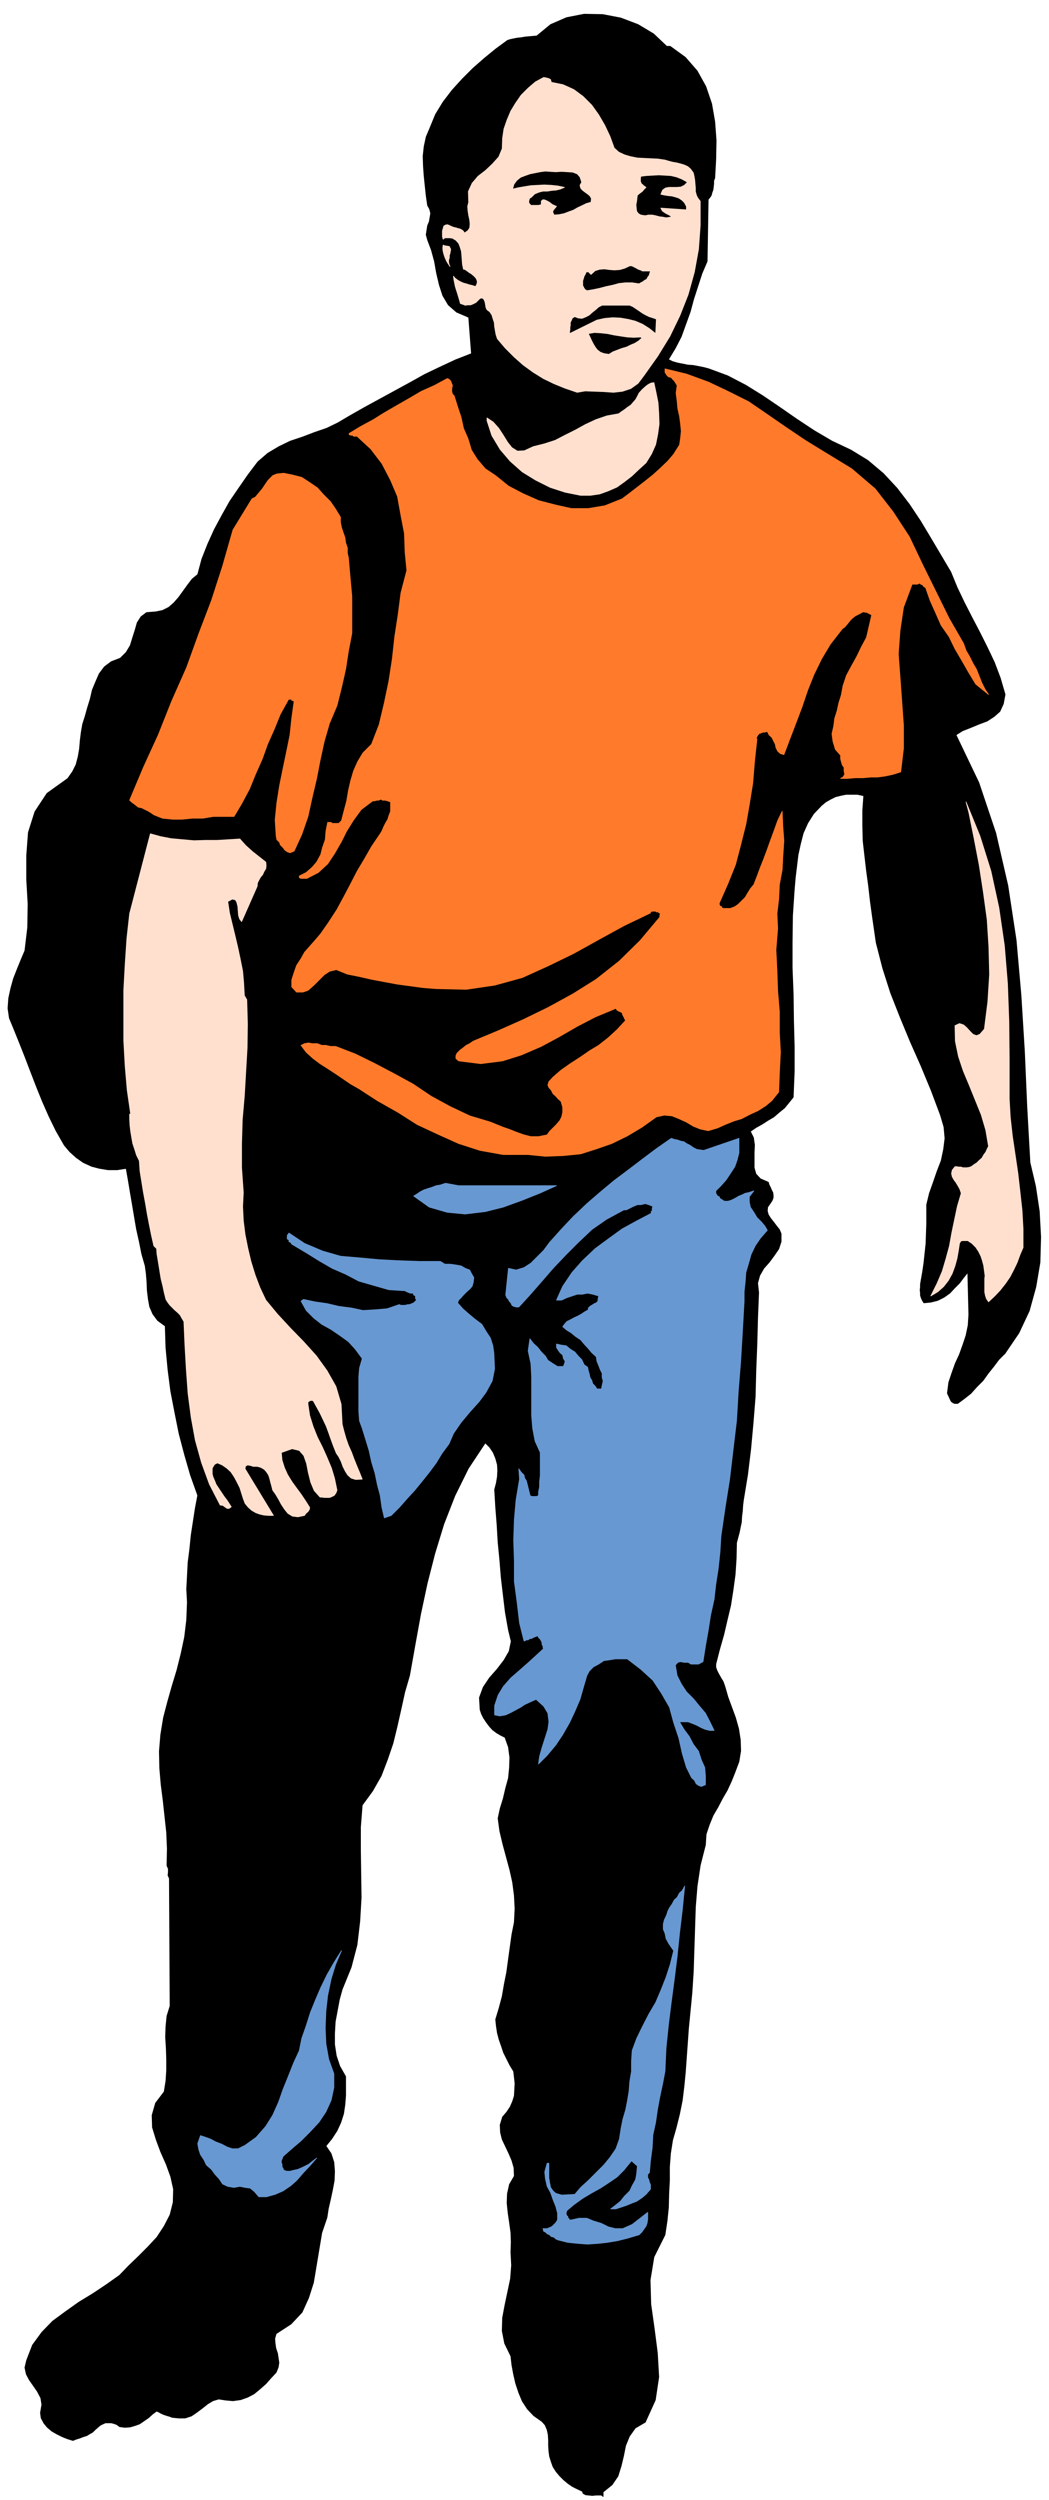
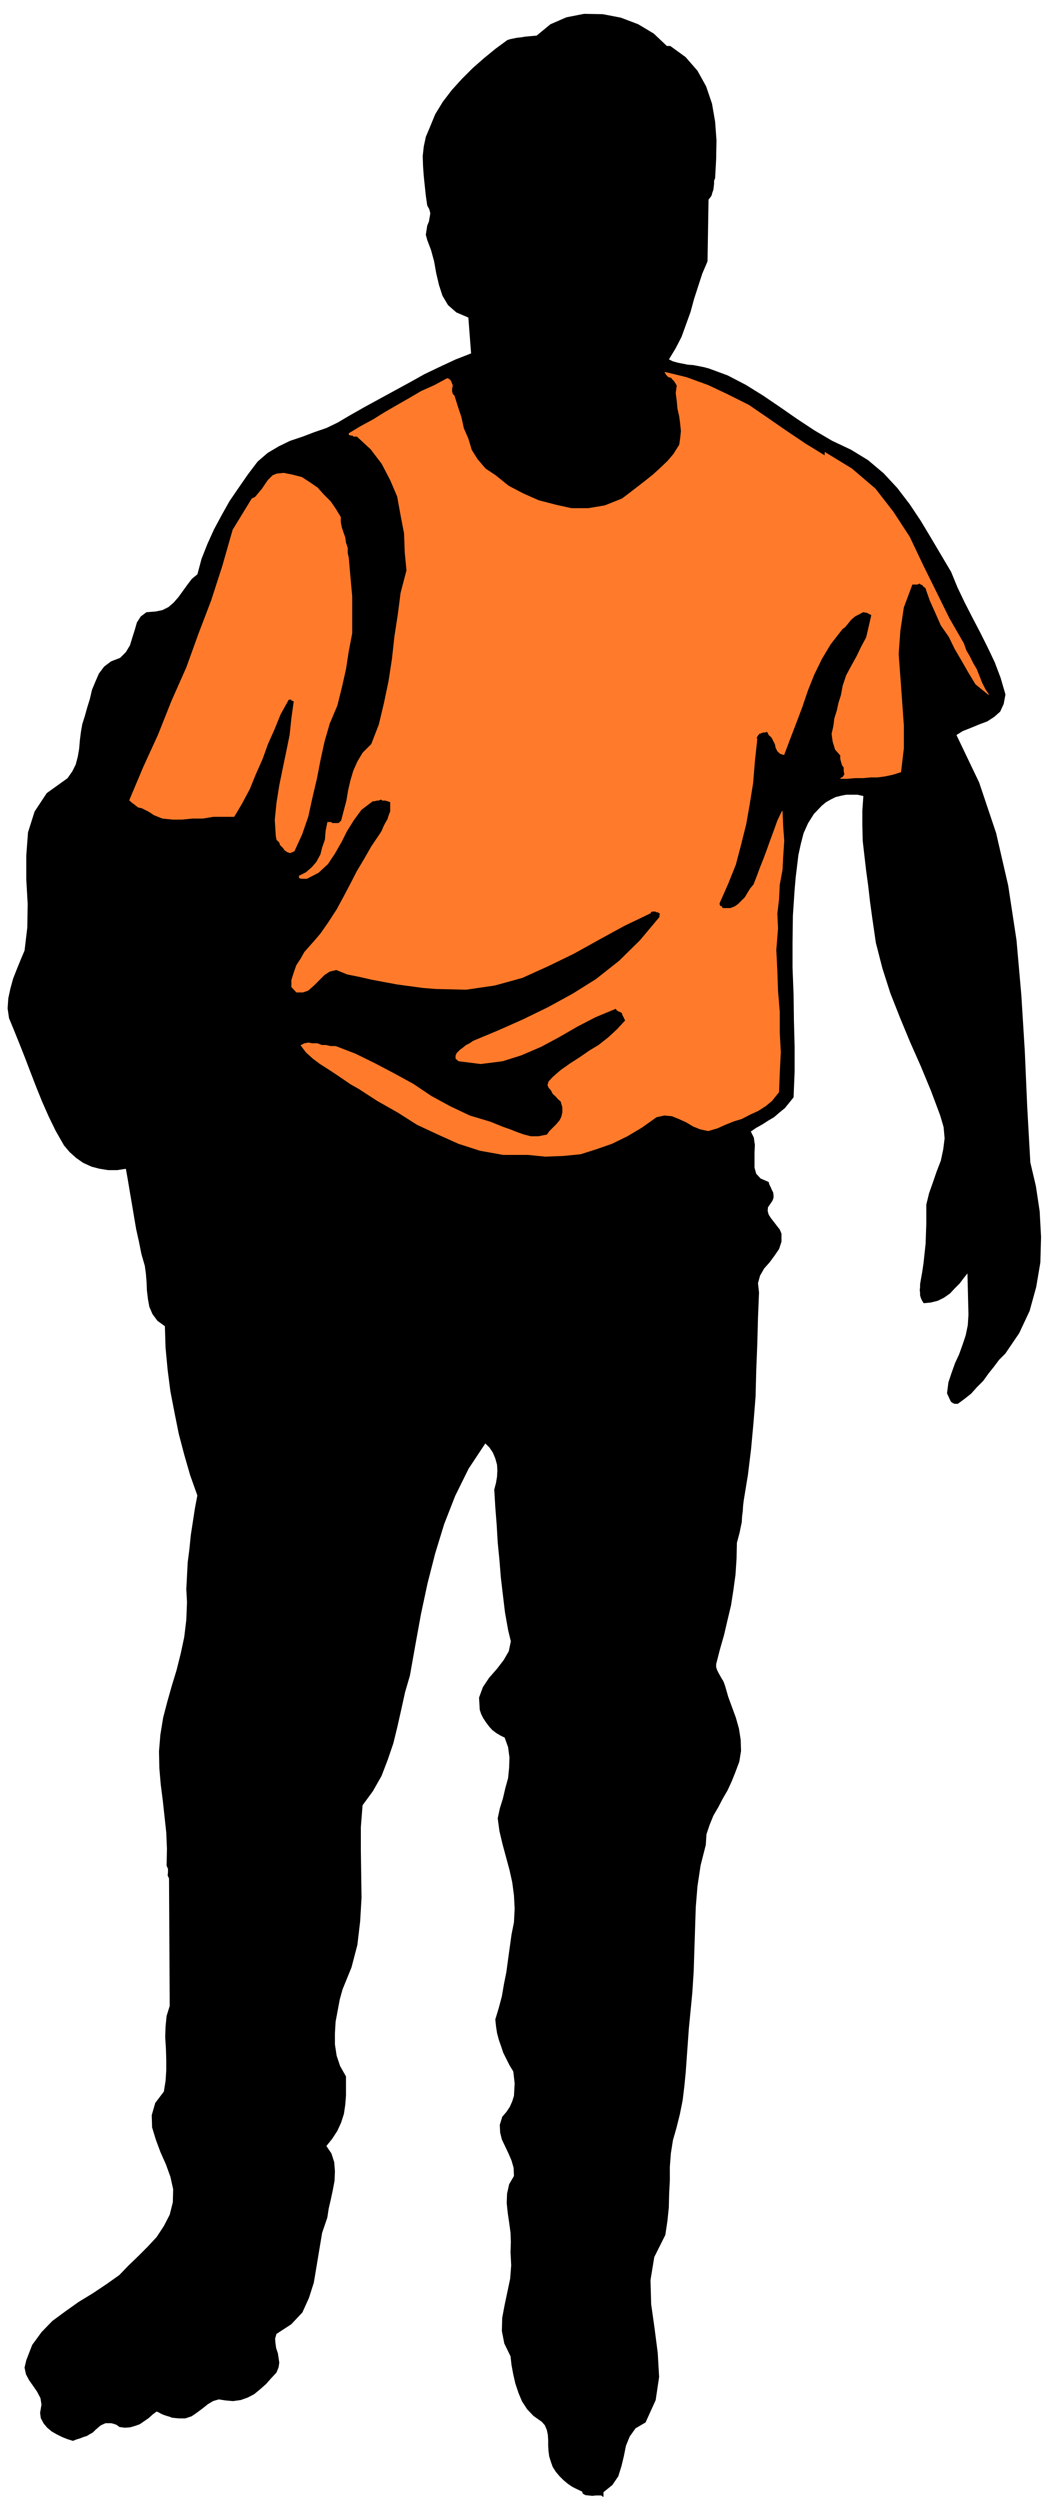
<svg xmlns="http://www.w3.org/2000/svg" fill-rule="evenodd" height="1168.634" preserveAspectRatio="none" stroke-linecap="round" viewBox="0 0 3035 7232" width="490.455">
  <style>.brush0{fill:#fff}.pen0{stroke:#000;stroke-width:1;stroke-linejoin:round}</style>
  <path style="stroke:#000;stroke-width:2;stroke-linejoin:round;fill:#000" d="M1929 134h10l44 32 34 39 25 45 17 50 9 52 4 54-1 54-3 55-3 8v9l-1 8-1 9-3 8-2 8-4 6-5 6-3 179-15 35-12 37-12 37-10 37-13 36-13 36-17 33-20 33 12 6 14 4 15 3 15 3 15 1 16 3 15 3 15 4 54 20 52 27 50 31 50 34 49 34 50 33 51 30 55 26 49 30 45 38 39 42 36 47 32 48 30 50 29 49 29 49 18 44 21 44 22 43 23 44 21 42 21 44 17 45 14 48-5 27-10 22-17 15-20 13-24 9-24 10-23 9-19 12 66 138 49 146 35 152 24 158 14 159 10 162 7 161 9 161 16 68 11 73 4 74-2 74-12 71-19 69-30 64-40 59-18 18-15 20-16 20-15 21-18 18-17 19-19 15-19 14h-9l-5-2-5-4-2-4-3-6-2-5-3-6-1-3 4-31 9-27 10-28 12-26 10-28 9-27 6-29 2-31-3-122-12 15-12 16-14 14-14 15-17 12-18 9-20 5-20 2-5-8-3-7-2-7v-7l-1-8 1-8v-8l1-7 5-28 4-27 3-28 3-28 1-29 1-28v-56l8-33 11-31 11-32 12-31 7-33 4-32-3-33-10-34-27-72-29-70-31-70-29-70-28-71-23-72-19-74-11-76-6-44-5-44-6-44-5-43-5-44-1-44v-44l3-42-18-4h-33l-15 3-16 4-14 7-14 8-12 10-23 24-17 27-13 29-8 31-7 32-4 33-4 33-3 35-5 75-1 76v75l3 77 1 75 2 75v74l-3 73-12 15-13 16-16 13-15 13-17 10-17 11-18 10-16 11 9 18 3 21-1 22v44l5 18 13 14 23 10 2 7 4 8 3 7 4 8 1 7v8l-3 8-6 9-7 10-1 11 3 11 7 11 8 10 9 12 8 10 5 12v23l-7 21-13 19-14 19-16 18-12 21-6 22 3 27-3 74-2 75-3 76-2 77-6 75-7 76-9 74-12 73-2 16-1 16-2 16-1 17-3 14-3 15-4 15-4 15-1 46-3 46-6 44-7 45-10 42-10 43-12 42-11 43v9l3 9 4 8 5 9 4 7 5 8 3 8 3 9 8 28 11 30 11 30 9 32 5 32 1 32-5 31-12 32-10 25-12 26-14 24-13 25-14 24-11 27-9 27-2 31-15 59-9 60-5 61-2 62-2 61-2 63-4 62-6 62-4 41-3 42-3 42-3 42-4 41-5 41-8 40-10 40-10 35-6 38-3 39v39l-2 39-1 40-4 39-6 40-32 64-11 67 2 70 10 71 9 70 4 69-10 67-29 64-29 17-17 24-11 27-6 30-7 29-9 29-17 25-26 21v13l-5-4h-16l-10 1-11-1-9-1-7-4-2-6-15-7-14-7-13-9-12-10-12-12-10-12-9-14-5-14-5-16-2-15-1-16v-16l-1-16-3-14-6-14-9-10-24-17-18-19-15-23-10-24-9-27-6-26-5-27-3-26-18-37-7-36 1-38 7-37 8-38 8-38 3-39-2-38 1-29-1-28-4-29-4-27-3-29 1-27 6-27 14-24-1-24-6-21-9-21-9-19-10-21-5-20-1-22 7-23 12-14 10-15 7-16 5-16 1-18 1-18-2-18-2-17-11-18-9-18-9-18-6-18-7-20-5-19-3-20-2-19 10-33 9-34 6-35 7-35 5-37 5-36 5-36 7-35 2-40-2-38-5-38-8-36-10-37-10-37-9-38-5-37 6-28 9-29 7-30 8-29 3-30 1-30-4-30-10-28-12-6-12-7-12-9-9-10-9-12-8-12-6-12-4-12-2-35 11-30 18-27 22-25 20-26 15-26 6-29-8-33-9-51-6-50-6-51-4-50-5-51-3-51-4-51-3-51 5-19 3-18 1-18-1-17-5-18-7-17-10-15-13-13-49 74-39 79-32 82-26 85-22 86-19 89-16 88-16 90-14 48-11 50-11 49-12 49-16 47-18 47-25 44-30 41-5 64v67l1 68 1 69-4 68-8 68-17 65-26 64-8 29-6 32-6 32-2 34v32l5 33 10 30 17 30v55l-2 26-4 27-8 25-11 24-15 23-17 21 15 22 8 25 2 26-1 27-5 27-6 28-6 26-4 26-15 44-8 48-8 48-8 48-14 44-19 42-32 34-43 28-4 14 1 14 2 14 5 15 2 13 2 14-2 13-6 15-15 16-15 17-17 15-17 14-19 10-20 7-22 3-22-2-19-3-17 5-15 9-15 12-16 12-16 11-18 6h-19l-10-1-9-1-8-3-7-2-9-3-7-3-7-4-7-3-12 9-11 10-13 9-13 9-14 5-14 4-15 1-15-2-8-6-8-3-8-2h-17l-7 3-8 4-7 6-8 7-7 7-9 5-8 5-10 3-10 4-10 3-10 4-16-5-15-6-16-8-14-8-13-11-10-12-8-15-2-15 4-24-3-19-10-19-11-16-12-17-9-17-4-19 5-21 17-44 27-37 31-32 38-28 38-27 41-25 39-26 38-27 26-27 28-27 28-28 26-28 21-32 17-33 9-36 1-38-8-36-13-36-16-36-13-35-11-36-1-35 10-35 25-33 5-31 2-31v-32l-1-31-2-33 1-31 3-30 9-29-2-369-4-9 1-9v-10l-4-9 1-49-2-47-5-46-5-46-6-47-4-47-1-49 4-48 8-49 12-46 13-46 14-46 12-48 10-47 6-50 2-51-2-38 2-38 2-39 5-39 4-40 6-39 6-39 7-37-21-59-17-59-16-61-12-60-12-62-8-62-6-64-2-63-22-16-14-19-9-21-4-22-3-25-1-25-2-24-3-22-10-35-7-35-8-36-6-35-6-36-6-35-6-36-6-34-26 4h-26l-25-4-23-6-24-11-20-14-19-17-16-19-24-42-20-41-19-43-17-42-17-44-16-42-17-43-17-42-12-29-4-28 2-29 6-28 8-29 11-28 11-27 11-26 8-67 1-69-4-70v-69l5-67 19-60 35-53 60-43 14-20 10-20 6-23 4-23 2-24 3-24 4-23 7-22 7-25 8-26 6-26 10-24 10-23 15-20 20-15 26-10 17-17 12-20 7-23 7-22 6-21 11-17 16-12 26-2 20-4 18-9 15-13 14-16 13-18 13-18 13-17 16-13 12-45 17-43 19-42 22-41 23-41 26-38 27-39 28-37 29-25 32-19 33-16 36-12 34-13 35-12 33-16 32-19 44-25 44-24 44-24 44-24 43-24 44-21 45-21 46-18-8-105-35-15-24-21-16-27-10-31-8-34-6-34-9-33-11-29-4-15 2-13 2-13 5-12 2-12 2-12-3-12-6-11-4-28-3-28-3-29-2-28-1-29 3-28 6-28 11-26 16-39 22-36 26-34 29-32 31-31 33-29 33-27 34-25 9-3 10-2 10-2 11-1 11-2 11-1 11-1 12-1 40-33 46-20 51-10 54 1 52 10 50 19 45 27 38 36z" />
-   <path d="m1892 1107 6 28 6 30 2 31 1 31-4 29-6 30-12 27-16 26-21 19-20 19-22 17-21 15-25 11-25 9-27 4h-28l-45-9-43-14-42-21-39-24-35-31-29-34-24-40-14-43v-8l18 12 16 18 13 20 13 21 12 15 16 10 20-1 26-12 32-8 31-10 29-15 30-15 29-16 30-14 32-11 34-6 8-6 9-6 9-7 9-6 7-8 7-8 5-9 5-10 9-10 10-9 5-4 5-3 6-3 8-1zm-297-869 34 7 31 14 27 20 25 25 20 28 18 31 15 32 12 33 13 12 17 8 17 5 20 4 19 1 21 1 20 1 20 3 10 3 11 3 12 2 12 3 10 3 11 5 8 7 8 11 2 9 2 11 1 12 1 12v10l3 11 4 8 7 9v70l-5 69-12 66-18 65-24 61-29 60-35 57-39 55-18 24-21 15-24 8-26 3-28-2-27-1-27-1-23 4-35-12-32-13-31-15-29-18-29-21-26-23-26-26-23-27-4-12-2-11-2-12-1-12-4-12-3-10-6-9-8-6-3-6-1-6-1-6-1-5-2-5-2-3-4-3-6 1-6 6-6 6-8 4-7 3h-8l-8 1-8-3-6-2-3-11-3-10-3-10-3-9-3-10-2-10-2-10-1-9 5 6 8 6 7 4 9 4 8 2 9 3 9 2 9 3 4-8 1-7-3-8-5-6-8-7-8-5-8-6-5-3h-3l-3-14-1-13-1-13-1-12-4-13-4-10-8-9-10-6-8-1h-14l-5 4-2-8v-16l2-7 2-7 5-3 6-1 9 4 4 2 6 2 5 1 6 2 5 1 6 3 4 3 4 6 10-7 5-8 1-11-1-11-3-14-2-13-1-13 3-12-1-31 11-24 17-20 22-17 20-19 18-20 10-24 1-30 4-27 9-26 11-26 14-23 16-23 20-20 21-18 24-13 6 1 8 2 6 3 2 8zm88 289-5 9 2 8 5 6 8 6 7 5 7 6 4 7-1 11-14 4-12 6-13 6-12 7-14 5-13 5-15 3-14 1-4-9 2-5 4-5 5-6-7-3-6-3-6-5-5-3-6-3-5-2h-5l-4 4v10l-8 2h-22l-6-7v-6l2-7 6-4 9-9 12-5 12-3h13l12-2 13-1 12-3 12-5-19-4-19-2-20-1-19 1-20 1-18 3-18 3-17 4 4-14 8-11 11-9 13-5 14-5 15-3 15-3 15-2 13 1 17 1 17-1 17 1 15 1 13 5 8 9 5 15zm306 0-9 9-10 5-12 1h-23l-10 2-8 6-5 12 9 2 12 2 11 1 11 3 9 3 9 6 7 7 6 11v10l-74-5 4 8 10 7 10 5 8 5-9 2-8 1-10-2-9-1-11-3-10-2h-11l-9 2-13-2-7-4-5-7-1-8-1-11 2-10 1-9 1-8 7-6 7-5 5-6 6-6-7-5-3-3-4-3v-2l-2-4v-9l1-6 16-2 18-1 18-1 18 1 17 1 17 4 15 6 16 9zm-117 257h10l-2 6-2 7-4 5-3 6-6 3-5 4-6 3-5 3-20-3h-19l-19 2-18 5-19 4-19 5-19 4-18 3-6-4-3-5-3-6v-14l2-6 2-7 3-5 3-7 6-1 8 8 12-11 13-4 14-1 15 2 14 1 15-1 14-4 15-7h6l6 3 6 3 7 4 6 2 6 3h13zm-50 99 9 4 9 6 9 6 10 7 9 5 10 5 10 3 11 4-2 42-19-15-19-12-21-9-20-5-23-4-22-1-23 2-23 5-79 39v-6l1-5v-7l1-6v-8l3-6 3-7 7-4 10 4 11 1 10-4 10-5 9-8 10-8 9-8 10-5h80zm35 95-9 8-11 7-12 5-12 6-14 4-13 5-13 5-11 7-14-2-11-4-9-7-6-8-6-10-5-10-5-11-4-8 18-3 18 1 19 2 19 4 19 3 20 3 19 1 20-1 3 3zm1063 2201 3 53 6 54 8 54 8 54 6 53 6 54 3 54v54l-9 21-8 22-10 21-11 21-13 19-15 19-16 17-18 17-6-9-3-9-2-10v-40l1-7-2-15-2-15-4-15-4-12-7-14-8-12-11-11-12-8h-14l-6 1-4 7-3 20-4 23-6 22-8 22-11 20-14 18-17 15-20 12 18-36 15-35 11-37 10-37 7-39 8-38 8-38 11-37-4-12-5-9-6-10-6-8-5-9-2-9 2-10 8-10h5l6 1h6l6 2h12l6-1 6-2 8-6 8-5 7-7 8-7 5-9 6-8 4-9 4-8-8-47-13-44-17-42-17-42-18-43-14-42-9-44-1-45 13-6 12 4 9 8 10 11 8 8 10 4 10-4 13-15 10-79 5-79-2-80-5-79-11-80-12-78-15-78-15-74-8-30 40 98 32 102 23 106 16 110 9 110 4 111 1 111v111zM694 2427l8 9 9 10 10 9 10 9 9 7 10 8 9 7 10 8 1 10-1 9-5 8-4 9-6 7-5 9-4 8-1 10-45 102-6-8-3-10-1-13-1-13-3-12-4-7-9-2-13 7 5 33 8 33 8 33 8 34 7 33 7 35 3 34 2 37 7 12 2 70-1 70-4 69-4 69-6 69-2 69v70l5 72-2 40 2 41 5 40 8 40 9 38 12 39 14 37 17 36 34 41 37 40 38 39 37 41 31 43 26 46 15 51 3 58 5 20 6 21 7 20 9 20 7 19 8 20 8 19 8 20-19 1-13-4-10-9-7-11-7-14-5-14-7-14-7-10-8-20-7-19-7-20-7-19-9-19-9-19-10-18-10-18-6-1-5 2-4 3v6l5 33 10 32 12 30 15 30 13 29 13 31 9 30 7 34-3 8-5 7-6 3-7 3h-16l-7-1h-5l-17-19-10-24-7-28-5-26-8-23-13-15-21-5-31 11 2 22 7 22 9 20 13 21 13 18 14 19 12 18 12 19-1 6-4 6-6 5-4 6-19 4-16-2-13-8-9-11-10-15-8-15-9-15-8-11-3-12-3-11-3-12-3-9-6-9-6-7-10-6-11-3h-12l-5-2-5-1-5-1-3 1-4 3-1 7 82 135h-14l-13-1-13-3-11-4-12-7-10-9-9-11-5-13-5-16-5-16-8-16-8-15-10-15-12-11-13-9-14-6-8 4-4 6-3 6v16l2 8 3 7 3 7 3 8 6 9 6 9 6 9 6 9 7 9 6 9 7 11-5 4-4 1-4-1-3-2-8-6-8-1-31-60-23-63-18-65-12-66-9-69-5-69-4-70-3-69-6-10-5-9-8-8-7-6-8-8-7-7-6-8-5-8-5-20-4-19-5-20-3-18-3-19-3-18-3-18-1-15-8-8-7-31-6-30-6-31-5-30-6-32-5-31-5-31-2-30-8-16-5-16-6-18-3-17-3-18-2-17-1-18v-15h3l-10-69-6-70-4-73v-147l4-74 5-75 8-72 60-231 29 8 31 6 33 3 33 3 33-1h34l33-2 33-2zm610-1706-1 6-1 6-2 6v7l-2 6v6l1 6 3 7-4-6-4-6-4-8-3-7-3-9-2-8-1-9 1-9 5 2 7 1 6 1 4 8z" style="stroke:#ffe0cf;stroke-width:2;stroke-linejoin:round;fill:#ffe0cf" />
-   <path d="M985 1496h0v15l3 15 5 15 5 14 2 15 5 15v15l3 13 5 57 5 55v107l-10 52-8 52-12 53-13 52-22 52-15 52-12 55-10 52-13 55-12 55-18 52-22 48-12 5-8-3-7-5-5-7-8-8-2-7-8-8-2-10-3-47 5-50 8-50 10-49 10-48 10-49 5-48 7-50h-2l-3-2h-2v-3h-8v-2l-25 45-17 42-20 45-15 42-20 45-17 42-23 43-22 37h-60l-30 5h-30l-30 3h-27l-30-3-25-10-7-5-8-5-10-5-10-5-10-2-10-8-7-5-8-7 40-95 43-94 39-98 43-97 35-97 37-97 32-99 30-105 55-90 10-5 10-12 10-12 10-15 7-10 13-13 12-5 20-2 25 5 27 7 23 15 22 15 18 20 20 20 15 22 14 23zm1402-187 77 47 68 58 52 67 47 72 38 80 39 79 38 77 42 73 7 20 10 17 10 20 10 17 8 20 7 18 10 20 10 15-37-30-20-33-20-35-20-34-17-35-23-33-15-34-17-38-13-37-5-3-4-5-5-2-3-3-7 3h-15l-25 67-10 67-5 68 5 67 5 69 5 70v67l-8 68-22 7-23 5-22 3h-20l-22 2h-23l-22 2h-20l7-4 5-8-2-10v-10l-5-7-3-10-2-8v-10l-15-17-7-23-3-22 5-22 3-23 7-22 5-23 7-22 5-27 10-30 15-28 15-27 13-27 15-28 7-30 8-35-13-7-12-2-13 7-10 5-12 10-8 10-10 12-7 5-35 45-25 42-22 45-18 45-17 50-17 45-18 47-17 45-10-3-8-7-5-10-2-10-5-10-5-10-8-7-5-10-7 2h-5l-8 3h-2l-5 5-3 5-2 4 2 3-7 65-5 62-10 62-10 57-15 60-15 57-22 55-23 52-2 5v3l2 5 5 2v3l5 2h20l13-5 10-7 12-12 8-8 7-12 8-13 10-12 9-23 10-27 10-25 10-27 10-28 10-27 10-28 13-27 2 45 3 40-3 45-2 39-8 43-2 42-5 42 2 43-5 62 3 60 2 59 5 60v60l3 57-3 60-2 55-20 25-18 15-22 14-22 10-25 13-23 7-25 10-22 10-27 8-23-5-20-8-20-12-22-10-20-8-22-2-23 5-42 30-42 25-45 22-43 15-47 15-50 5-52 2-50-5h-72l-67-12-62-20-60-27-60-28-55-35-60-34-54-35-23-13-22-15-22-15-23-15-22-14-20-15-20-18-15-20 10-5 12-2 10 2h15l13 5h12l13 3h15l57 22 57 28 55 29 55 30 52 35 55 30 57 27 60 18 17 7 20 8 20 7 20 8 20 7 20 5h22l25-5 7-10 10-10 10-10 10-12 5-10 3-13v-15l-5-17-8-7-7-8-8-7-5-10-7-8-3-7 3-10 12-13 23-20 27-19 28-18 29-20 25-15 28-22 25-23 25-27-3-5-2-5-3-5-2-7-5-3-5-2-5-3-3-5-60 25-52 27-52 30-52 28-58 25-54 17-63 8-64-8-8-7v-8l3-7 10-10 7-5 10-8 10-5 10-7 72-30 72-32 72-35 73-40 67-42 67-53 60-59 57-68v-7l3-3-5-2-3-3h-5l-2-2h-10l-5 2v3l-77 37-73 40-72 40-72 35-77 35-80 22-82 12-87-2-38-3-37-5-37-5-38-7-37-7-35-8-35-7-32-13-20 5-15 10-15 15-15 15-17 15-15 5h-18l-14-15v-20l7-22 7-20 13-20 10-18 15-17 15-17 17-20 23-33 24-37 20-37 20-38 18-35 22-37 20-35 25-37 5-8 5-12 5-10 7-12 3-10 5-13v-27l-8-3-7-2h-8l-5-3-7 3h-5l-7 2h-5l-33 25-22 30-20 32-15 30-20 35-20 30-27 25-33 17h-17l-5-2v-5l20-10 17-15 13-15 12-22 5-20 8-23 2-25 5-25h10l3 3h19l8-8 7-27 8-30 5-30 7-30 8-27 12-27 15-25 25-25 22-57 15-63 13-62 10-65 7-64 10-65 8-62 17-65-5-52-2-55-10-52-10-55-20-47-25-48-32-42-40-37h-10l-3-3h-5l-5-2v-3l33-20 37-20 32-20 38-22 35-20 34-20 38-17 37-20 5 2 5 5 3 8 2 5-2 10v7l2 8 5 5 10 32 10 30 7 32 13 30 10 33 17 27 23 27 30 20 37 30 42 22 45 20 50 13 45 10h49l48-8 50-20 20-15 22-17 22-17 25-20 20-18 23-22 17-20 17-27 3-20 2-20-2-20-3-23-5-22-2-22-3-23 3-22-3-5-5-8-5-5-4-5-8-2-5-5-5-8v-10l62 15 63 23 57 27 60 30 54 37 55 38 55 37 57 35z" style="stroke:#ff7b2b;stroke-width:2;stroke-linejoin:round;fill:#ff7b2b" />
-   <path d="m2016 3325 20 3 102-35v42l-5 20-7 20-13 20-12 18-15 17-15 15v7l2 3 3 5 5 2 2 5 5 3 3 2 5 3h10l10-3 10-5 12-7 8-3 10-5 10-2 15-5-13 17v15l3 15 10 15 9 15 13 13 10 12 7 12-20 23-15 22-12 25-7 25-8 27-2 28-3 27v28l-5 89-5 85-7 87-5 85-10 84-10 85-13 82-12 82-3 48-5 47-7 45-5 44-10 45-7 45-8 45-7 45-13 7h-22l-8-5h-12l-10-2-8 2-7 8 5 30 12 24 15 23 20 20 18 22 17 20 13 25 12 25h-12l-13-3-12-5-13-7-12-5-13-5h-25l13 22 15 20 12 23 15 20 8 25 10 22 2 25v25l-12 5-8-3-7-5-5-10-8-7-5-10-5-10-5-10-12-40-10-45-15-45-12-44-23-40-25-38-35-32-39-30h-35l-18 3-15 2-15 10-15 8-12 12-7 13-10 34-10 35-15 35-15 32-20 35-20 30-25 30-25 25 3-22 7-25 8-25 9-28 3-22-3-25-12-20-22-20-18 8-15 7-12 8-13 7-15 8-15 7-17 3-15-3v-27l10-30 15-25 22-25 23-20 25-22 22-20 25-23-2-2v-5l-3-5v-5l-2-5-3-5-5-5-2-5-8 3-5 2-5 3h-5l-5 4h-5l-5 3h-2l-13-52-7-60-8-60v-60l-2-59 2-60 5-57 10-60-2-30 7 10 8 8 2 9 5 8 3 12 2 8 3 12 2 8v2l5 3h15l5-3v-10l3-15v-15l2-17v-67l-15-33-7-37-3-37v-112l-2-38-8-37 5-35 10 13 13 12 10 13 12 12 7 12 15 10 13 8h17l3-8 2-7-5-8-2-10-8-7-5-7-5-8v-10l13 3 15 2 12 10 13 8 10 12 10 10 7 15 10 7 2 10 3 10 2 10 5 8 3 10 7 7 5 8h13l2-10 3-13-3-10v-12l-5-10-5-13-5-12-2-13-13-12-10-12-12-13-10-12-15-10-12-10-13-8-12-10 5-7 7-8 10-5 13-7 7-3 13-7 7-5 12-7v-5l5-5 5-3 8-5 5-2 5-5v-5l2-10-17-5-15-3-15 3h-15l-15 5-15 5-15 7h-15l18-40 27-40 30-34 37-35 38-28 40-29 42-23 42-22v-5l3-3v-7l2-5-12-5-10-3-13 3h-10l-12 5-10 5-10 5h-7l-50 27-43 30-39 37-35 35-38 40-32 37-35 40-32 35h-8l-7-2-5-3-3-7-5-5-2-5-5-5-3-8 8-77 22 5 23-7 20-13 20-20 17-17 17-23 18-20 17-19 33-35 40-38 37-32 42-35 40-30 42-32 40-30 43-30 9 3 10 2 8 3 10 2 7 5 10 5 10 7 10 5zm-406 105-49 22-50 20-55 20-52 13-58 7-52-5-52-15-45-32 8-5 12-8 10-5 12-4 10-3 13-5 12-2 15-5 38 7h283zm-336 219 13 8h15l15 2 17 3 12 7 13 5 5 10 7 12-2 15-3 10-7 8-8 7-10 10-7 8-7 7-3 8 15 17 17 15 18 15 20 15 12 20 13 20 7 22 3 22 2 45-7 35-18 33-20 27-27 30-25 30-22 32-13 30-20 27-17 28-20 27-20 25-22 27-23 25-22 25-23 23-20 7-7-30-5-35-8-30-7-34-10-33-7-32-10-33-10-32-8-22-2-28v-99l2-25 8-28-20-27-20-22-25-18-25-17-27-15-23-18-22-22-15-27 7-5 33 7 35 5 34 8 38 5 32 7 35-2 35-3 35-12 5 2h12l8-2h5l7-3 5-2 8-8-3-5v-7l-5-3-2-5h-8l-5-2-7-3-3-2-47-3-42-12-45-13-38-20-39-17-38-22-37-23-37-22-5-3-3-5-5-2v-5l-5-3v-10l5-7 45 30 52 22 52 15 58 5 54 5 58 3 59 2h60zm650 2343-7 37-8 37-7 38-5 35-8 37-2 37-5 38-3 34-5 5v10l3 5 2 8 3 7v13l-13 15-12 10-15 10-13 5-17 7-15 5-15 5h-15l13-10 15-12 12-15 15-15 7-15 10-18 3-17 2-22-17-15-22 27-20 20-25 17-23 15-27 15-25 15-25 18-20 17-2 7v3l2 5 3 2v5h2l3 5h5l22-5h23l19 8 23 7 20 10 20 5h22l27-12 45-35v20l-2 12-3 8-7 10-5 7-8 8-7 2-27 8-28 7-30 5-27 3-30 2-27-2-30-3-28-7-7-3-5-5-8-2-5-5-7-3-5-5-5-2-2-8h12l5-2 7-3 3-2 5-5 5-5 5-8v-20l-5-19-8-20-7-20-10-18-5-22-2-20 7-25h5v42l2 13 3 15 7 10 8 7 17 5 38-2 17-20 22-20 23-23 22-22 18-22 17-25 10-28 5-32 5-25 8-27 5-25 5-30 2-27 5-30v-30l2-30 13-35 17-35 18-35 20-34 15-35 15-38 12-37 10-40-7-10-8-12-7-13-3-15-5-12v-15l3-12 7-15 3-10 5-10 7-10 7-13 8-7 7-13 8-7 7-13-7 70-8 67-7 68-8 64-9 68-8 64-7 68-3 67zm-958 7v40l-8 37-15 33-20 30-27 29-25 25-27 23-25 22-3 8-2 5v5l2 5v7l3 5 2 5 8 3h10l12-3 10-2 12-5 10-5 10-5 10-8 13-10-20 23-18 19-20 23-17 15-22 15-23 10-25 7h-22l-13-15-12-10-15-2-15-3-17 3-18-3-15-7-10-15-12-13-10-14-15-13-7-15-10-15-5-15-3-17 8-23 15 5 14 5 15 8 18 7 15 8 15 5h17l20-10 32-23 28-32 20-32 17-38 13-37 15-37 15-38 17-37 7-35 13-37 12-38 15-37 15-35 18-37 20-35 22-35-17 40-13 42-10 48-5 44-2 50 2 45 8 45 15 42z" style="stroke:#6898d1;stroke-width:2;stroke-linejoin:round;fill:#6898d1" />
+   <path d="M985 1496h0v15l3 15 5 15 5 14 2 15 5 15v15l3 13 5 57 5 55v107l-10 52-8 52-12 53-13 52-22 52-15 52-12 55-10 52-13 55-12 55-18 52-22 48-12 5-8-3-7-5-5-7-8-8-2-7-8-8-2-10-3-47 5-50 8-50 10-49 10-48 10-49 5-48 7-50h-2l-3-2h-2v-3h-8v-2l-25 45-17 42-20 45-15 42-20 45-17 42-23 43-22 37h-60l-30 5h-30l-30 3h-27l-30-3-25-10-7-5-8-5-10-5-10-5-10-2-10-8-7-5-8-7 40-95 43-94 39-98 43-97 35-97 37-97 32-99 30-105 55-90 10-5 10-12 10-12 10-15 7-10 13-13 12-5 20-2 25 5 27 7 23 15 22 15 18 20 20 20 15 22 14 23zm1402-187 77 47 68 58 52 67 47 72 38 80 39 79 38 77 42 73 7 20 10 17 10 20 10 17 8 20 7 18 10 20 10 15-37-30-20-33-20-35-20-34-17-35-23-33-15-34-17-38-13-37-5-3-4-5-5-2-3-3-7 3h-15l-25 67-10 67-5 68 5 67 5 69 5 70v67l-8 68-22 7-23 5-22 3h-20l-22 2h-23l-22 2h-20l7-4 5-8-2-10v-10l-5-7-3-10-2-8v-10l-15-17-7-23-3-22 5-22 3-23 7-22 5-23 7-22 5-27 10-30 15-28 15-27 13-27 15-28 7-30 8-35-13-7-12-2-13 7-10 5-12 10-8 10-10 12-7 5-35 45-25 42-22 45-18 45-17 50-17 45-18 47-17 45-10-3-8-7-5-10-2-10-5-10-5-10-8-7-5-10-7 2h-5l-8 3h-2l-5 5-3 5-2 4 2 3-7 65-5 62-10 62-10 57-15 60-15 57-22 55-23 52-2 5v3l2 5 5 2v3l5 2h20l13-5 10-7 12-12 8-8 7-12 8-13 10-12 9-23 10-27 10-25 10-27 10-28 10-27 10-28 13-27 2 45 3 40-3 45-2 39-8 43-2 42-5 42 2 43-5 62 3 60 2 59 5 60v60l3 57-3 60-2 55-20 25-18 15-22 14-22 10-25 13-23 7-25 10-22 10-27 8-23-5-20-8-20-12-22-10-20-8-22-2-23 5-42 30-42 25-45 22-43 15-47 15-50 5-52 2-50-5h-72l-67-12-62-20-60-27-60-28-55-35-60-34-54-35-23-13-22-15-22-15-23-15-22-14-20-15-20-18-15-20 10-5 12-2 10 2h15l13 5h12l13 3h15l57 22 57 28 55 29 55 30 52 35 55 30 57 27 60 18 17 7 20 8 20 7 20 8 20 7 20 5h22l25-5 7-10 10-10 10-10 10-12 5-10 3-13v-15l-5-17-8-7-7-8-8-7-5-10-7-8-3-7 3-10 12-13 23-20 27-19 28-18 29-20 25-15 28-22 25-23 25-27-3-5-2-5-3-5-2-7-5-3-5-2-5-3-3-5-60 25-52 27-52 30-52 28-58 25-54 17-63 8-64-8-8-7v-8l3-7 10-10 7-5 10-8 10-5 10-7 72-30 72-32 72-35 73-40 67-42 67-53 60-59 57-68v-7l3-3-5-2-3-3h-5l-2-2h-10l-5 2v3l-77 37-73 40-72 40-72 35-77 35-80 22-82 12-87-2-38-3-37-5-37-5-38-7-37-7-35-8-35-7-32-13-20 5-15 10-15 15-15 15-17 15-15 5h-18l-14-15v-20l7-22 7-20 13-20 10-18 15-17 15-17 17-20 23-33 24-37 20-37 20-38 18-35 22-37 20-35 25-37 5-8 5-12 5-10 7-12 3-10 5-13v-27l-8-3-7-2h-8l-5-3-7 3h-5l-7 2h-5l-33 25-22 30-20 32-15 30-20 35-20 30-27 25-33 17h-17l-5-2v-5l20-10 17-15 13-15 12-22 5-20 8-23 2-25 5-25h10l3 3h19l8-8 7-27 8-30 5-30 7-30 8-27 12-27 15-25 25-25 22-57 15-63 13-62 10-65 7-64 10-65 8-62 17-65-5-52-2-55-10-52-10-55-20-47-25-48-32-42-40-37h-10l-3-3h-5l-5-2v-3l33-20 37-20 32-20 38-22 35-20 34-20 38-17 37-20 5 2 5 5 3 8 2 5-2 10v7l2 8 5 5 10 32 10 30 7 32 13 30 10 33 17 27 23 27 30 20 37 30 42 22 45 20 50 13 45 10h49l48-8 50-20 20-15 22-17 22-17 25-20 20-18 23-22 17-20 17-27 3-20 2-20-2-20-3-23-5-22-2-22-3-23 3-22-3-5-5-8-5-5-4-5-8-2-5-5-5-8l62 15 63 23 57 27 60 30 54 37 55 38 55 37 57 35z" style="stroke:#ff7b2b;stroke-width:2;stroke-linejoin:round;fill:#ff7b2b" />
</svg>